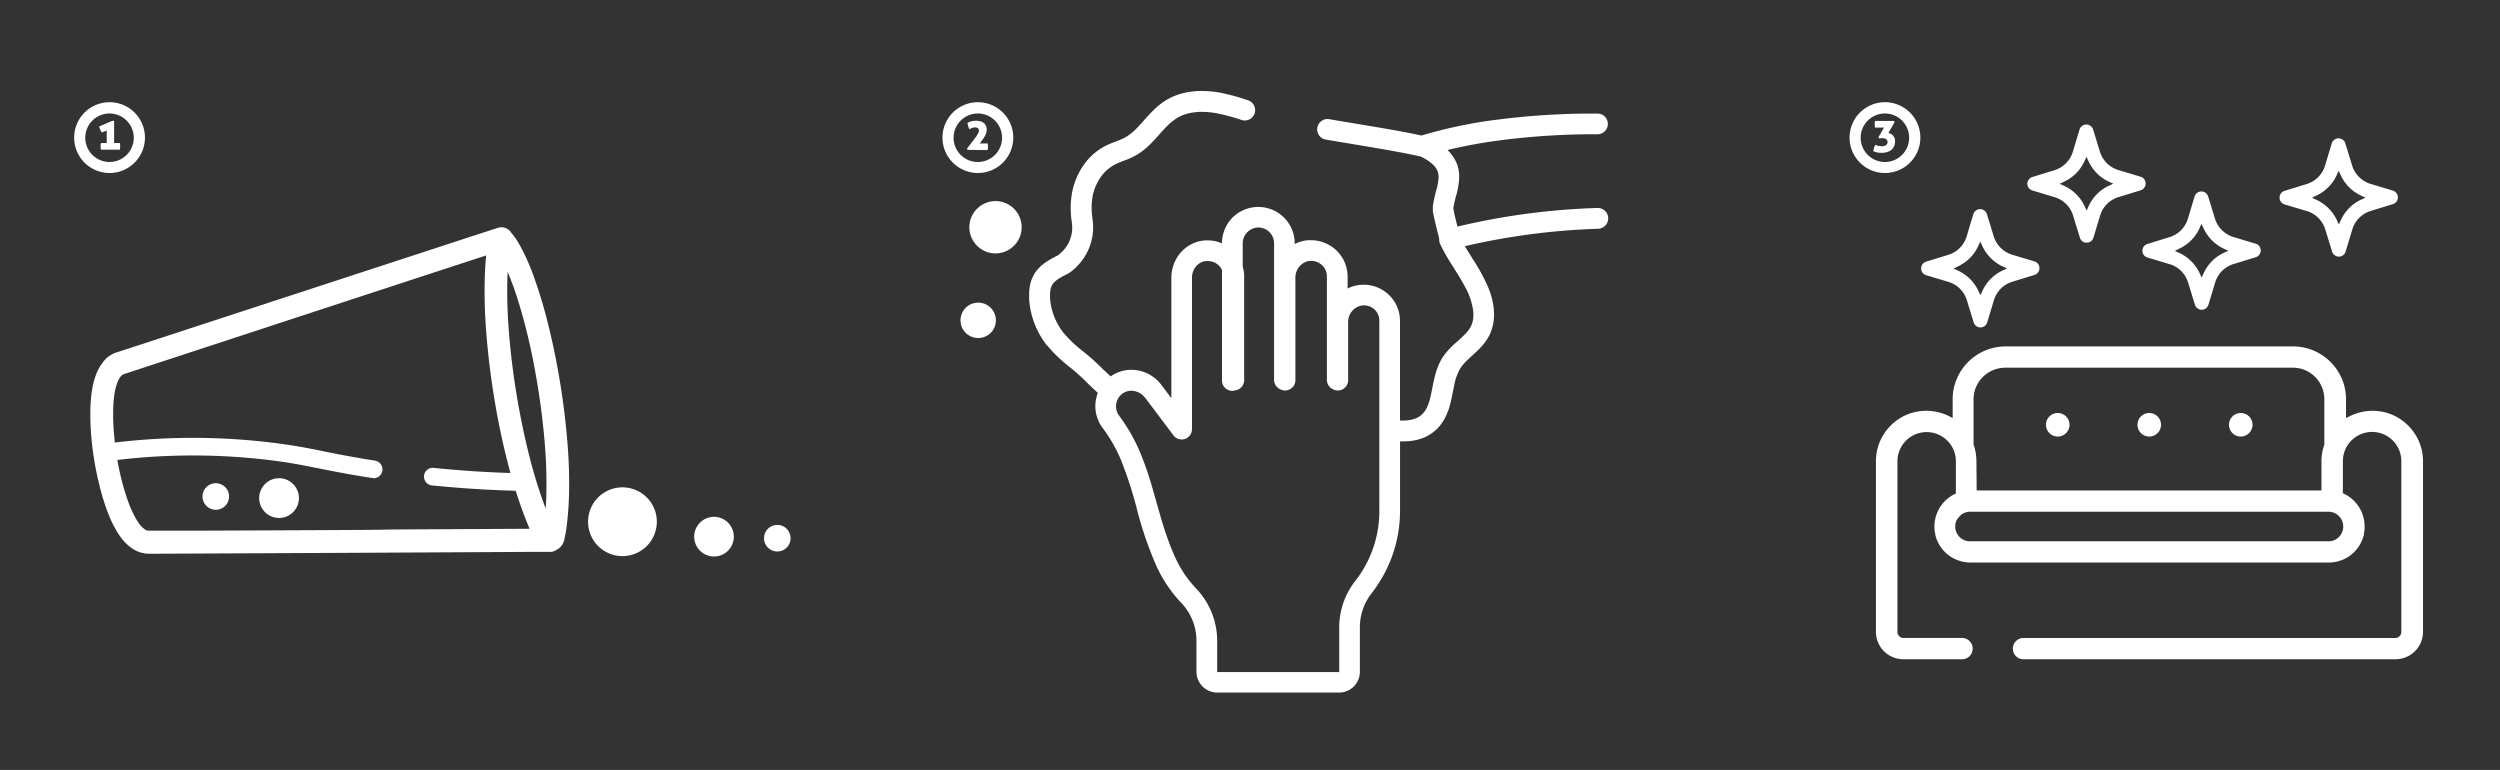
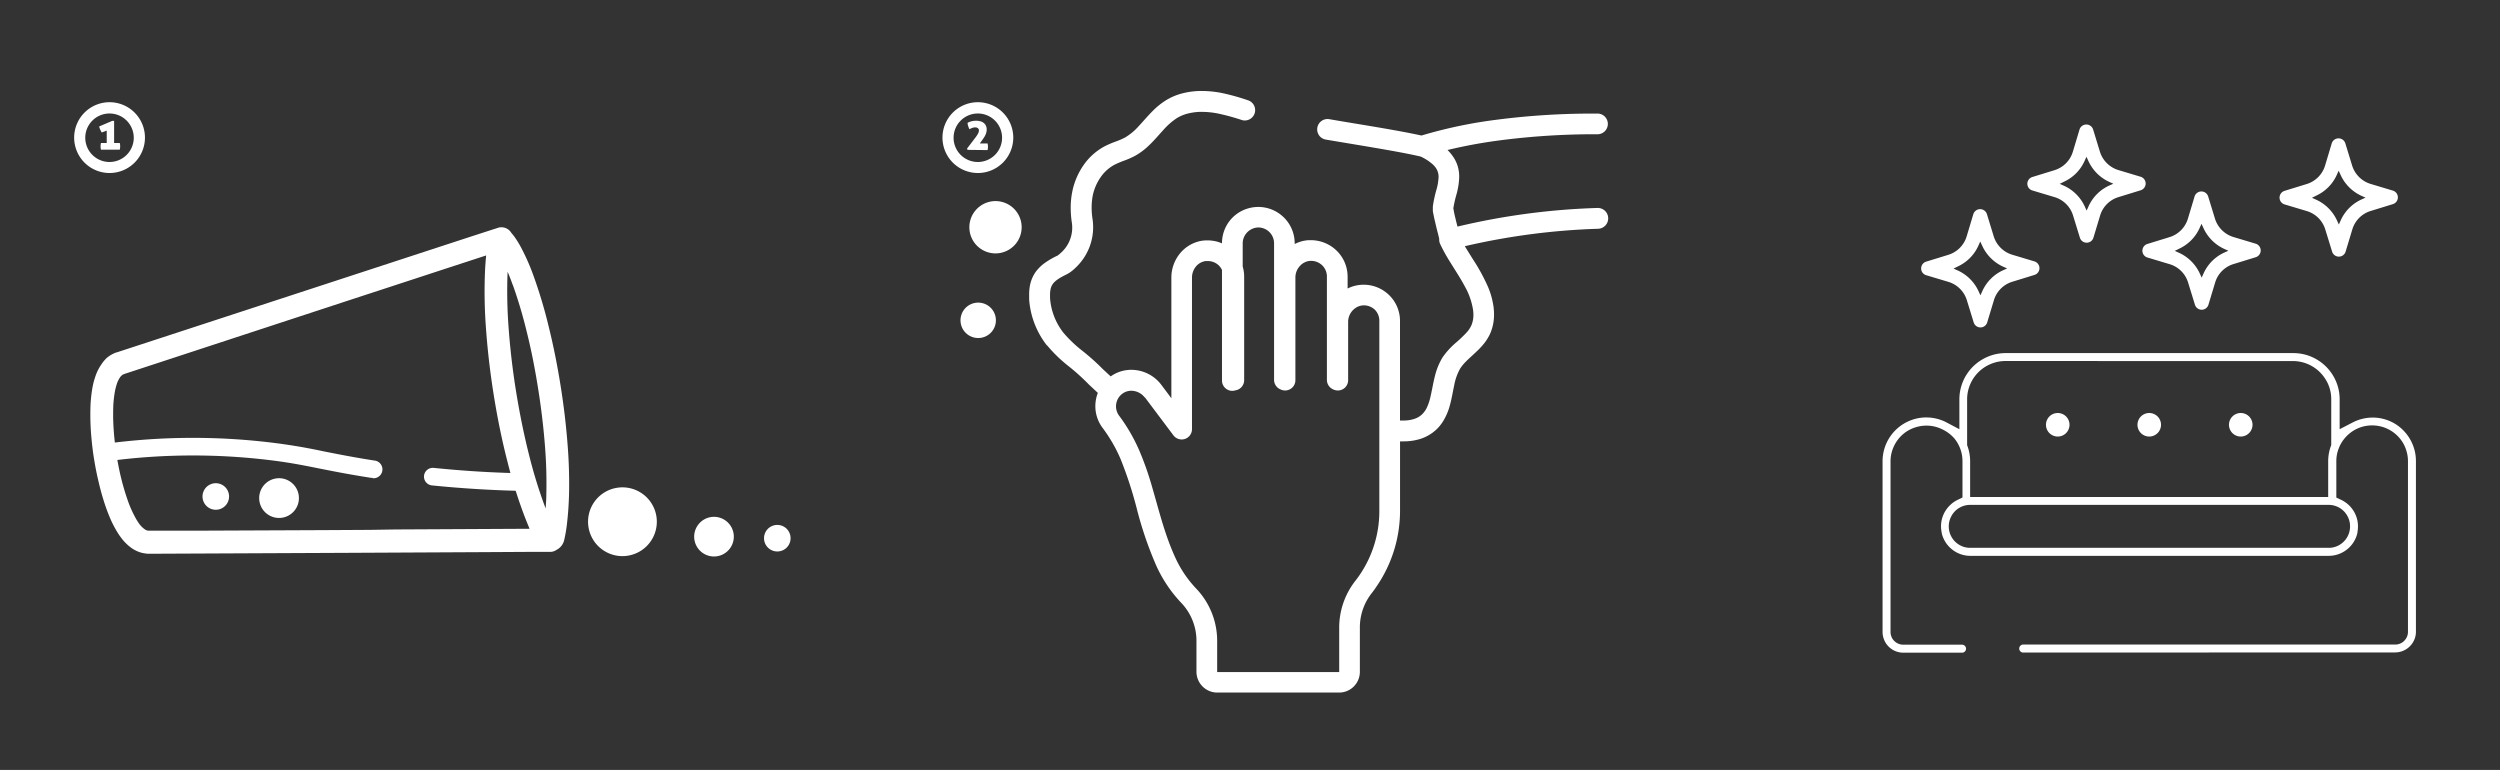
<svg xmlns="http://www.w3.org/2000/svg" id="Warstwa_1" data-name="Warstwa 1" viewBox="0 0 565 174">
  <rect x="0" y="0" width="565" height="174" fill="#333333" stroke="none" />
  <defs>
    <style>.cls-1{fill:#fff;}</style>
  </defs>
  <path class="cls-1" d="M67.5,111.86A4.49,4.49,0,1,0,63.78,117a4.49,4.49,0,0,0,3.72-5.14Z" />
  <path class="cls-1" d="M115.89,64.37a106,106,0,0,1,3.18,10.72c1,4,1.83,8.24,2.53,12.63s1.22,8.73,1.54,12.8a104.59,104.59,0,0,1,.33,11.18c0,1.16-.09,2.23-.16,3.21a109.73,109.73,0,0,1-3.67-11.8c-1.15-4.53-2.17-9.47-3-14.59s-1.39-10.13-1.72-14.79a108.45,108.45,0,0,1-.2-12.32c.37.87.76,1.85,1.16,3Zm-32.2,55.38L73,119.81l-27.42.12-8.74,0-3.19,0-.16,0a1.3,1.3,0,0,1-.4-.1,2.54,2.54,0,0,1-.48-.28,5.85,5.85,0,0,1-1.11-1.12,13.44,13.44,0,0,1-1-1.62,25.2,25.2,0,0,1-1.63-3.72,55.58,55.58,0,0,1-1.72-6c-.41-1.83-.67-3.35-.79-4.1s-.34-2.24-.52-4.09c-.14-1.4-.24-3-.27-4.59,0-1.21,0-2.43.1-3.58.08-.87.19-1.69.33-2.43a14.42,14.42,0,0,1,.4-1.52,5.87,5.87,0,0,1,.76-1.55,2.45,2.45,0,0,1,.37-.4,1.21,1.21,0,0,1,.33-.21l.14-.07L79.65,67.61l4.9-1.6,18.57-6.08,6.75-2.2c-.1,1-.17,2-.23,3h0a109.84,109.84,0,0,0,.18,13.33c.34,4.83.93,10,1.77,15.25s1.89,10.34,3.09,15a109.34,109.34,0,0,0,4,12.72c.34.86.68,1.68,1,2.47l-30.38.16Zm29-68.3-.31.09-1,.32-5.55,1.8-79.51,26-.07,0a3.65,3.65,0,0,0-.54.23h0a6.72,6.72,0,0,0-1.58,1A7.9,7.9,0,0,0,23,82.23,10.5,10.5,0,0,0,21.58,85a17.38,17.38,0,0,0-.69,2.62,31.14,31.14,0,0,0-.46,4.86,57.14,57.14,0,0,0,.27,6.88c.19,2,.43,3.64.57,4.47s.4,2.42.85,4.37c.33,1.47.75,3.14,1.28,4.84.4,1.28.86,2.58,1.39,3.84a24.68,24.68,0,0,0,1.34,2.73,16.19,16.19,0,0,0,1.21,1.87,10.6,10.6,0,0,0,2.34,2.34,7.11,7.11,0,0,0,1.51.83,6.2,6.2,0,0,0,1.73.44h0a3.68,3.68,0,0,0,.58.06h.09l45.24-.21,31.17-.16,10.34-.06,2.93,0h1.25a2.49,2.49,0,0,0,1.31-.49,3.1,3.1,0,0,0,.65-.44,3.35,3.35,0,0,0,.65-.79,3.23,3.23,0,0,0,.39-1h0a32.81,32.81,0,0,0,.67-4.12c.19-1.68.34-3.67.41-6a111.76,111.76,0,0,0-.35-11.72c-.33-4.22-.86-8.68-1.59-13.21s-1.61-8.93-2.62-13a108.19,108.19,0,0,0-3.33-11.24,48.9,48.9,0,0,0-3.13-7.11,21.35,21.35,0,0,0-1.3-2.07c-.2-.28-.39-.52-.58-.74l-.15-.17A2.56,2.56,0,0,0,113,51.39h0l-.12,0-.17,0Z" />
  <path class="cls-1" d="M51.73,111.72a3,3,0,1,0-2.49,3.45,3,3,0,0,0,2.49-3.45Z" />
  <path class="cls-1" d="M156.94,122a4.48,4.48,0,1,0,3.72-5.14,4.49,4.49,0,0,0-3.72,5.14Z" />
  <path class="cls-1" d="M133,119.14a7.77,7.77,0,1,0,6.44-8.9,7.76,7.76,0,0,0-6.44,8.9Z" />
  <path class="cls-1" d="M172.71,122.12a3,3,0,1,0,2.49-3.45,3,3,0,0,0-2.49,3.45Z" />
  <path class="cls-1" d="M117.79,110.94h-.05c-6.64-.14-13.42-.56-20.14-1.24a2,2,0,0,1-1.77-2.18A2,2,0,0,1,98,105.74c6.61.68,13.28,1.09,19.82,1.22a2,2,0,0,1,0,4Z" />
  <path class="cls-1" d="M84.23,108a1.63,1.63,0,0,1-.31,0l-2.31-.37c-4-.66-6.81-1.23-9.4-1.74-3-.6-5.51-1.11-9-1.61a143.91,143.91,0,0,0-39.23,0,2,2,0,0,1-.52-3.94,147.42,147.42,0,0,1,40.31,0c3.64.52,6.24,1,9.26,1.64,2.55.51,5.36,1.07,9.27,1.73l2.28.37a2,2,0,0,1-.31,4Z" />
  <path class="cls-1" d="M24.76,39.1a8,8,0,1,1,8-8A8,8,0,0,1,24.76,39.1Zm0-13.45a5.48,5.48,0,1,0,5.47,5.47A5.48,5.48,0,0,0,24.76,25.65Z" />
  <path class="cls-1" d="M23,29.94a2,2,0,0,1-.18-.3,3.78,3.78,0,0,1-.17-.35c-.05-.12-.1-.24-.14-.36a2.37,2.37,0,0,1-.09-.36l2.93-1.25h.44v5h1.28a3.32,3.32,0,0,1,.09.74,3.35,3.35,0,0,1-.09.76H22.82a3.35,3.35,0,0,1-.09-.76,3.32,3.32,0,0,1,.09-.74h1.3V29.52Z" />
  <path class="cls-1" d="M258.73,89.78h0l6.46,8.6a2.33,2.33,0,0,0,4.2-1.4V62.71a3.93,3.93,0,0,1,.91-2.5A3.44,3.44,0,0,1,272.48,59h.06l.17,0h.23a3.56,3.56,0,0,1,2.52,1,3.71,3.71,0,0,1,.71,1V86a2.33,2.33,0,0,0,2.33,2.33,2.2,2.2,0,0,0,.68-.11,2.32,2.32,0,0,0,2-2.3h0V62.51a8.09,8.09,0,0,0-.33-2.27V55a3.54,3.54,0,0,1,.72-2.14A3.59,3.59,0,0,1,283,51.72a3.44,3.44,0,0,1,1.44-.31A3.57,3.57,0,0,1,287.94,55v30.9A2.35,2.35,0,0,0,289.38,88a2.38,2.38,0,0,0,1,.25A2.33,2.33,0,0,0,292.76,86V62.71a3.83,3.83,0,0,1,1-2.58,3.41,3.41,0,0,1,1.05-.81,3.21,3.21,0,0,1,1.27-.36h.24a3.47,3.47,0,0,1,1.61.38,3.51,3.51,0,0,1,1.95,3.17V85.87A2.35,2.35,0,0,0,301.29,88a2.46,2.46,0,0,0,1,.25A2.33,2.33,0,0,0,304.68,86V72.74a3.6,3.6,0,0,1,.28-1.42,3.83,3.83,0,0,1,1.32-1.67,3.39,3.39,0,0,1,1.94-.64h0a3.62,3.62,0,0,1,2.51,1,3.55,3.55,0,0,1,1,2.51v42.82A25.59,25.59,0,0,1,307.24,130h0c-.27.4-.57.8-.87,1.19h0a17.16,17.16,0,0,0-3.71,10.54v10.16H275.08v-7.11A17.1,17.1,0,0,0,270.32,133a25.56,25.56,0,0,1-4.68-6.93h0c-2.44-5.32-3.69-10.65-5.26-16a68.69,68.69,0,0,0-2.84-8.11,39.2,39.2,0,0,0-4.61-8h0a3.51,3.51,0,0,1-.71-2.12,3.59,3.59,0,0,1,.41-1.67,3.54,3.54,0,0,1,1.21-1.32,3.37,3.37,0,0,1,1.83-.54,3.87,3.87,0,0,1,3.06,1.55Zm64.32-58.66Zm-86.4,46.94a32.13,32.13,0,0,0,4.83,4.68,48.39,48.39,0,0,1,4.45,4l.11.12,2.07,1.93a8.37,8.37,0,0,0-.56,3,8.13,8.13,0,0,0,1.65,4.93h0a34.14,34.14,0,0,1,4.07,7.06A90.12,90.12,0,0,1,257,115.29,83.11,83.11,0,0,0,261.39,128h0a30.42,30.42,0,0,0,5.53,8.2,12.4,12.4,0,0,1,3.48,8.52v7.11a4.71,4.71,0,0,0,4.7,4.69h27.54a4.69,4.69,0,0,0,4.69-4.69V141.67a12.51,12.51,0,0,1,2.72-7.67h0c.35-.45.7-.92,1-1.39h0a30.23,30.23,0,0,0,5.36-17.23V99.75c.27,0,.53,0,.79,0a12.72,12.72,0,0,0,3.78-.55,9.55,9.55,0,0,0,3.5-2,9.2,9.2,0,0,0,1.53-1.8A13.17,13.17,0,0,0,327.56,92c.51-1.73.76-3.42,1.09-4.92A12.17,12.17,0,0,1,330,83.29a9.7,9.7,0,0,1,1.29-1.57c.78-.8,1.77-1.63,2.77-2.62a15.88,15.88,0,0,0,1.48-1.65,10.93,10.93,0,0,0,1.24-2.06h0a10.64,10.64,0,0,0,.87-4.33,13,13,0,0,0-.12-1.78h0a17.64,17.64,0,0,0-1.35-4.69,43.06,43.06,0,0,0-3.35-6.07c-.61-1-1.22-1.94-1.78-2.88a154.25,154.25,0,0,1,30.15-3.94A2.34,2.34,0,0,0,361,47a156.78,156.78,0,0,0-31.61,4.21c-.16-.62-.32-1.27-.47-1.89s-.28-1.18-.36-1.63c0-.22-.08-.41-.1-.55s0-.07,0-.1a25.93,25.93,0,0,1,.69-3.06,16.22,16.22,0,0,0,.63-4,8.31,8.31,0,0,0-.35-2.46h0a7.93,7.93,0,0,0-1.14-2.27,9.41,9.41,0,0,0-1.15-1.35,112.12,112.12,0,0,1,11.51-2.14,166.3,166.3,0,0,1,22.23-1.42,2.34,2.34,0,1,0,0-4.67A169.43,169.43,0,0,0,338,27.09a105,105,0,0,0-16.75,3.54c-2.64-.58-5.78-1.15-9.14-1.73-3.74-.64-7.76-1.28-11.61-1.95a2.34,2.34,0,1,0-.79,4.61h0c3.89.66,7.9,1.31,11.61,1.95s7.12,1.26,9.75,1.87h0A11.13,11.13,0,0,1,323.63,37a4.92,4.92,0,0,1,.86.93,3.54,3.54,0,0,1,.48,1,3.73,3.73,0,0,1,.15,1.09,12.52,12.52,0,0,1-.49,2.88,27.28,27.28,0,0,0-.81,3.78h0v0h0c0,.16,0,.27,0,.36s0,.36,0,.51c0,.3.08.58.14.89.1.54.23,1.15.39,1.78.22,1,.48,2,.68,2.77.09.37.17.7.24,1a2.24,2.24,0,0,0,.22,1.19,38.58,38.58,0,0,0,2.21,4c1.19,1.92,2.39,3.74,3.34,5.53a15.63,15.63,0,0,1,1.86,5.26,7.65,7.65,0,0,1,.09,1.16,5.94,5.94,0,0,1-.47,2.42,6.13,6.13,0,0,1-1,1.52A29.18,29.18,0,0,1,329,77.48,17.16,17.16,0,0,0,326,80.8a14.82,14.82,0,0,0-1.66,4c-.52,2-.78,3.9-1.2,5.46a10.51,10.51,0,0,1-.74,2,5.08,5.08,0,0,1-1.08,1.44,4.6,4.6,0,0,1-1.78,1,7.63,7.63,0,0,1-2.35.34c-.26,0-.52,0-.79,0V72.56a8.13,8.13,0,0,0-2.4-5.81,8.23,8.23,0,0,0-5.63-2.4h-.19A8,8,0,0,0,305,65a4.49,4.49,0,0,0-.44.21V62.51A8.23,8.23,0,0,0,300,55.17h0a8.33,8.33,0,0,0-3.72-.89l-.54,0a8,8,0,0,0-3.08.84l-.06,0V55a8.19,8.19,0,0,0-2.41-5.82h0a8.23,8.23,0,0,0-5.82-2.41,8.34,8.34,0,0,0-3.35.71h0A8.21,8.21,0,0,0,277.83,50h0A8.23,8.23,0,0,0,276.17,55a8.12,8.12,0,0,0-3.23-.67l-.55,0h0l-.51.05h-.06a8.11,8.11,0,0,0-5.09,2.83,8.62,8.62,0,0,0-2,5.51V90l-2.25-3h0a8.51,8.51,0,0,0-6.8-3.42,8,8,0,0,0-4.39,1.3h0a3.15,3.15,0,0,0-.27.19l-1.74-1.61a50.46,50.46,0,0,0-4.81-4.29,29,29,0,0,1-4.16-4,14.37,14.37,0,0,1-3-7.8c0-.25,0-.5,0-.74a5.7,5.7,0,0,1,.11-1.22,3.2,3.2,0,0,1,.32-.92,3,3,0,0,1,.47-.65,6.5,6.5,0,0,1,1.19-.94c.5-.31,1.08-.61,1.69-.91h0a7,7,0,0,0,1.22-.8c.37-.3.73-.63,1.09-1a12.51,12.51,0,0,0,3.51-10.7h0a16.43,16.43,0,0,1-.2-2.51A14.41,14.41,0,0,1,247,44a11.37,11.37,0,0,1,1.78-4,8.9,8.9,0,0,1,3.12-2.78h0a21.34,21.34,0,0,1,2-.86,19.41,19.41,0,0,0,2.58-1.12,14.85,14.85,0,0,0,3-2.2c1.3-1.21,2.36-2.49,3.39-3.61a15.28,15.28,0,0,1,3.06-2.71h0a9,9,0,0,1,2.65-1.09,12.7,12.7,0,0,1,3.06-.35,19.52,19.52,0,0,1,3.55.36h0a48.82,48.82,0,0,1,5.53,1.51,2.34,2.34,0,0,0,1.43-4.45A50.18,50.18,0,0,0,276.06,21h0a24,24,0,0,0-4.44-.44,17.45,17.45,0,0,0-4.17.48,13.53,13.53,0,0,0-4,1.66A16.51,16.51,0,0,0,260.59,25c-1.24,1.23-2.28,2.49-3.3,3.57a12.69,12.69,0,0,1-3.05,2.52h0a17.21,17.21,0,0,1-2,.87,22.09,22.09,0,0,0-2.54,1.08h0a13.57,13.57,0,0,0-4.78,4.23A16.1,16.1,0,0,0,242.4,43h0a18.32,18.32,0,0,0-.42,4,22.78,22.78,0,0,0,.24,3.21h0a6.94,6.94,0,0,1,.1,1.2,7.58,7.58,0,0,1-2.26,5.45h0c-.28.27-.54.5-.74.67l-.26.19-.07.05h0a17.92,17.92,0,0,0-2.84,1.64,8.74,8.74,0,0,0-1.4,1.22,7.34,7.34,0,0,0-1.18,1.62,8.1,8.1,0,0,0-.79,2.22,10.63,10.63,0,0,0-.19,2.14c0,.37,0,.73,0,1.09a19.05,19.05,0,0,0,4,10.35Z" />
  <path class="cls-1" d="M219.15,52.3a5.91,5.91,0,1,0,4.91-6.78,5.92,5.92,0,0,0-4.91,6.78Z" />
  <path class="cls-1" d="M217.12,73a4,4,0,1,0,3.28-4.55A4,4,0,0,0,217.12,73Z" />
  <path class="cls-1" d="M221,39.1a8,8,0,1,1,8-8A8,8,0,0,1,221,39.1Zm0-13.45a5.48,5.48,0,1,0,5.47,5.47A5.48,5.48,0,0,0,221,25.65Z" />
  <path class="cls-1" d="M218.67,33.87l-.12-.29,1.78-2.34a7.15,7.15,0,0,0,.68-1,1.68,1.68,0,0,0,.23-.77.61.61,0,0,0-.23-.49.94.94,0,0,0-.62-.19,1.87,1.87,0,0,0-.71.14,4.66,4.66,0,0,0-.59.28,6.15,6.15,0,0,1-.28-.71,2.62,2.62,0,0,1-.14-.74,3.41,3.41,0,0,1,.83-.33,4.16,4.16,0,0,1,1.11-.14,3.64,3.64,0,0,1,.95.12,2,2,0,0,1,.75.37,1.64,1.64,0,0,1,.5.61,2,2,0,0,1,.18.88,2.56,2.56,0,0,1-.09.69,3.47,3.47,0,0,1-.23.61,6,6,0,0,1-.31.55l-.35.5-.57.8h1.75a3.53,3.53,0,0,1,.09.73,3.72,3.72,0,0,1-.09.77Z" />
  <path class="cls-1" d="M457.16,147.48a.91.91,0,0,1,0-1.81h84.15a2.92,2.92,0,0,0,.83-.12,2.53,2.53,0,0,0,.73-.33,3,3,0,0,0,1.1-1.3,2.79,2.79,0,0,0,.23-1.13V104.25a7.8,7.8,0,0,0-.37-2.42,7.67,7.67,0,0,0-1-2.12,8.12,8.12,0,0,0-10.24-2.77,8.27,8.27,0,0,0-2.74,2.17,8,8,0,0,0-1.35,2.37,7.81,7.81,0,0,0-.49,2.77v8.2l1.14.54a3.55,3.55,0,0,1,.43.23,6.56,6.56,0,0,1,2.32,2.24l.08.13a6.51,6.51,0,0,1,.92,3.38,6.73,6.73,0,0,1-.12,1.29l0,.17a6.66,6.66,0,0,1-6.48,5.19h-81a6.63,6.63,0,0,1-3.27-.86,6.78,6.78,0,0,1-2.37-2.27,6.51,6.51,0,0,1-.83-2l0-.09a7,7,0,0,1-.16-1.45,6.63,6.63,0,0,1,1.95-4.69,6.52,6.52,0,0,1,1.78-1.28l1.12-.55v-8.2a8,8,0,0,0-.49-2.78,8.13,8.13,0,0,0-1.34-2.36A8.32,8.32,0,0,0,438.89,97a7.93,7.93,0,0,0-3.52-.81,8.09,8.09,0,0,0-2.41.37,8.2,8.2,0,0,0-2.13,1,8.11,8.11,0,0,0-2.93,3.57,8,8,0,0,0-.64,3.15v38.54a2.76,2.76,0,0,0,.15.91,2.5,2.5,0,0,0,.33.69,3,3,0,0,0,1.3,1.06,2.78,2.78,0,0,0,1.11.22h13.36a.91.91,0,0,1,0,1.81H430.15a4.71,4.71,0,0,1-1.4-.22,4.36,4.36,0,0,1-1.23-.59,4.66,4.66,0,0,1-1.69-2.06,4.74,4.74,0,0,1-.37-1.82V104.25a9.9,9.9,0,0,1,6.05-9.13,9.79,9.79,0,0,1,3.86-.78,10,10,0,0,1,4.3,1L442.82,97V91.23l0-.36c0-.22,0-.42,0-.63a10.43,10.43,0,0,1,.47-3.09,10.26,10.26,0,0,1,1.31-2.73,10.46,10.46,0,0,1,4.61-3.79,10.32,10.32,0,0,1,4.07-.83h65a10.64,10.64,0,0,1,3.13.47,10.82,10.82,0,0,1,2.74,1.32,10.49,10.49,0,0,1,3.79,4.6,10.25,10.25,0,0,1,.82,4v.21l0,0v.67c0,.1,0,.22,0,.35V97l3.15-1.63a10,10,0,0,1,4.31-1,9.75,9.75,0,0,1,2.94.45A9.65,9.65,0,0,1,541.63,96a9.92,9.92,0,0,1,3.59,4.36,9.79,9.79,0,0,1,.78,3.86v38.54a4.59,4.59,0,0,1-.21,1.39,4.73,4.73,0,0,1-4.48,3.3Zm-16.11-30.89a4.74,4.74,0,0,0-.63,2.38,4.68,4.68,0,0,0,.12,1.07,4.86,4.86,0,0,0,3.09,3.49,4.71,4.71,0,0,0,1.64.28h81a4.75,4.75,0,0,0,3.43-1.42A4.75,4.75,0,0,0,531,120a4.54,4.54,0,0,0,.11-1.06,4.73,4.73,0,0,0-.68-2.47,4.81,4.81,0,0,0-4.16-2.37h-81a4.82,4.82,0,0,0-3.43,1.42,5.14,5.14,0,0,0-.73.94Zm12.2-35a8.35,8.35,0,0,0-2.59.4,8.65,8.65,0,0,0-6.09,8.24c0,.18,0,.36,0,.53v.33s0,.83,0,1.13c0,.63,0,1.43,0,2.3v3.22c0,1,0,1.88,0,2.41v.47l.12.32a10,10,0,0,1,.56,3.3v8.08h80.92v-8.08a10,10,0,0,1,.56-3.3l.13-.36v-.39c0-.09,0-1.81,0-1.81,0-1.15,0-2.57,0-3.86,0-.71,0-1.37,0-1.93V91.33c0-.06,0-.32,0-.39l0-.27c0-.14,0-.29,0-.43a8.38,8.38,0,0,0-1.48-4.81,8.65,8.65,0,0,0-7.2-3.83Z" />
-   <path class="cls-1" d="M541.31,149H457.16a2.41,2.41,0,0,1,0-4.81h84.15a1.45,1.45,0,0,0,.41-.06,1.09,1.09,0,0,0,.36-.17,1.39,1.39,0,0,0,.51-.61,1.41,1.41,0,0,0,.11-.54V104.25a6.39,6.39,0,0,0-.3-2,6.65,6.65,0,0,0-3.74-4.12,6.66,6.66,0,0,0-5.44.14,6.58,6.58,0,0,0-2.23,1.76,6.64,6.64,0,0,0-1.1,1.93,6.41,6.41,0,0,0-.4,2.26v7.25l.28.14a4.92,4.92,0,0,1,.56.29,8.19,8.19,0,0,1,2.82,2.73l.11.17a8.26,8.26,0,0,1,1,5.72l0,.22a8.15,8.15,0,0,1-2.19,4,7.79,7.79,0,0,1-2.58,1.74,8.22,8.22,0,0,1-3.18.65h-81a8.15,8.15,0,0,1-7.93-6.27l0-.1a8.15,8.15,0,0,1,2.18-7.53,8.35,8.35,0,0,1,2.19-1.57l.28-.13v-7.27a6.5,6.5,0,0,0-.4-2.27,6.66,6.66,0,0,0-1.09-1.92,6.81,6.81,0,0,0-2.24-1.76,6.65,6.65,0,0,0-4.84-.36,6.57,6.57,0,0,0-1.73.83,6.62,6.62,0,0,0-2.91,5.48v38.54a1.16,1.16,0,0,0,.07.42,1.2,1.2,0,0,0,.16.35,1.46,1.46,0,0,0,.62.51,1.4,1.4,0,0,0,.54.1h13.36a2.41,2.41,0,0,1,0,4.81H430.15a6.43,6.43,0,0,1-1.85-.28,6.91,6.91,0,0,1-1.62-.78,6.29,6.29,0,0,1-2.23-2.72,6.18,6.18,0,0,1-.49-2.41V104.25a11.37,11.37,0,0,1,.51-3.39,11.15,11.15,0,0,1,1.44-3,11.37,11.37,0,0,1,5-4.13,11.55,11.55,0,0,1,9.39.23l1,.51,0-3.54c0-.21,0-.46,0-.7a11.62,11.62,0,0,1,.54-3.53,12,12,0,0,1,11.42-8.41h65a12,12,0,0,1,11,7.31,11.69,11.69,0,0,1,.94,4.63l0,1h-.53l.53,0c0,.07,0,.16,0,.26v3l1-.5a11.57,11.57,0,0,1,8.39-.64,11.47,11.47,0,0,1,7.11,6.46,11.22,11.22,0,0,1,.9,4.44v38.54a6,6,0,0,1-.28,1.84,5.92,5.92,0,0,1-.78,1.62,6.19,6.19,0,0,1-5.13,2.73Zm-99-31.64a3.31,3.31,0,0,0-.43,1.63,3.06,3.06,0,0,0,.09.74,3.36,3.36,0,0,0,.75,1.48,3.45,3.45,0,0,0,1.37.93,3.33,3.33,0,0,0,1.14.19h81a3.21,3.21,0,0,0,1.3-.26,3.06,3.06,0,0,0,1.07-.72,3.25,3.25,0,0,0,.89-1.62,3,3,0,0,0,.08-.74,3.33,3.33,0,0,0-.46-1.7,3.5,3.5,0,0,0-1.2-1.19,3.35,3.35,0,0,0-1.68-.45h-81a3.23,3.23,0,0,0-1.31.27,3.1,3.1,0,0,0-1,.71,3.18,3.18,0,0,0-.51.65Zm4.42-6.51h77.92v-6.58a11.41,11.41,0,0,1,.65-3.8l0-.09v-.09c0-.1,0-1.87,0-1.87,0-1.15,0-2.58,0-3.87,0-.71,0-1.38,0-1.94V91.32c0-.11,0-.31,0-.38l0-.37c0-.08,0-.2,0-.33A7.16,7.16,0,0,0,521,83.67a7,7,0,0,0-2.8-.57h-65a6.94,6.94,0,0,0-2.14.33,7.22,7.22,0,0,0-1.88.9,7.12,7.12,0,0,0-3.16,5.91c0,.15,0,.29,0,.44l0,.34c0,.07,0,.9,0,1.21,0,.62,0,1.43,0,2.3v3.23c0,1,0,1.89,0,2.42v.19l0,.08a11.41,11.41,0,0,1,.65,3.8Z" />
-   <path class="cls-1" d="M465.05,97.16A1.16,1.16,0,1,1,466.21,96,1.16,1.16,0,0,1,465.05,97.16Z" />
+   <path class="cls-1" d="M465.05,97.16A1.16,1.16,0,1,1,466.21,96,1.16,1.16,0,0,1,465.05,97.16" />
  <path class="cls-1" d="M465.05,98.66A2.66,2.66,0,1,1,467.71,96,2.66,2.66,0,0,1,465.05,98.66Zm0-3a.35.35,0,1,0,.34.34A.34.34,0,0,0,465.05,95.66Z" />
  <path class="cls-1" d="M485.73,97.16A1.16,1.16,0,1,1,486.89,96,1.16,1.16,0,0,1,485.73,97.16Z" />
  <path class="cls-1" d="M485.73,98.66A2.66,2.66,0,1,1,488.39,96,2.66,2.66,0,0,1,485.73,98.66Zm0-3a.35.35,0,1,0,.34.34A.34.34,0,0,0,485.73,95.66Z" />
  <path class="cls-1" d="M506.41,97.16A1.16,1.16,0,1,1,507.57,96,1.16,1.16,0,0,1,506.41,97.16Z" />
  <path class="cls-1" d="M506.41,98.66A2.66,2.66,0,1,1,509.07,96,2.67,2.67,0,0,1,506.41,98.66Zm0-3a.35.35,0,0,0,0,.69.35.35,0,0,0,0-.69Z" />
  <path class="cls-1" d="M471.59,53.35a.1.1,0,0,1-.1-.08l-1.54-5a7.77,7.77,0,0,0-5.18-5.15l-5-1.49a.12.12,0,0,1-.08-.11.11.11,0,0,1,.07-.1l5-1.54a7.7,7.7,0,0,0,5.15-5.19l1.5-5c0-.06.05-.08.1-.08a.12.12,0,0,1,.11.07l1.53,5a7.72,7.72,0,0,0,5.19,5.15l5,1.5a.13.13,0,0,1,.08.1.12.12,0,0,1-.08.11l-5,1.53a7.79,7.79,0,0,0-5.15,5.18l-1.5,5a.11.11,0,0,1-.1.08Zm-1.88-17.54a8,8,0,0,1-3.86,3.88l-3.92,1.83,3.93,1.81a7.94,7.94,0,0,1,3.89,3.86l1.84,3.9,1.79-3.92a7.94,7.94,0,0,1,3.86-3.89l3.89-1.82-3.91-1.8a8,8,0,0,1-3.89-3.87l-1.83-3.9Z" />
  <path class="cls-1" d="M471.59,54.85h0a1.6,1.6,0,0,1-1.54-1.15l-1.54-5a6.23,6.23,0,0,0-4.18-4.15l-5-1.5a1.59,1.59,0,0,1-1.15-1.54A1.61,1.61,0,0,1,459.32,40l5-1.54a6.25,6.25,0,0,0,4.15-4.18l1.5-5a1.61,1.61,0,0,1,3.08,0l1.53,5a6.28,6.28,0,0,0,4.19,4.16l5,1.5a1.6,1.6,0,0,1,0,3.07l-5,1.54a6.23,6.23,0,0,0-4.15,4.18l-1.51,5A1.59,1.59,0,0,1,471.59,54.85Zm-1.34-2h0Zm2.66,0v0Zm-7.41-11.3,1,.45a9.5,9.5,0,0,1,4.62,4.59l.46,1,.45-1a9.44,9.44,0,0,1,4.58-4.62l1-.45-1-.45A9.54,9.54,0,0,1,472,36.43l-.46-1-.45,1a9.38,9.38,0,0,1-4.59,4.62Zm-5.29,1.35h0Z" />
  <path class="cls-1" d="M497.59,68.5a.1.1,0,0,1-.1-.08l-1.54-5a7.77,7.77,0,0,0-5.18-5.15l-5-1.49a.12.12,0,0,1-.08-.11.11.11,0,0,1,.07-.1l5-1.54a7.7,7.7,0,0,0,5.15-5.19l1.5-5a.1.1,0,0,1,.1-.07.12.12,0,0,1,.11.07l1.53,5A7.72,7.72,0,0,0,504.33,55l5,1.5a.13.13,0,0,1,.08.1.12.12,0,0,1-.08.11l-5,1.53a7.79,7.79,0,0,0-5.15,5.18l-1.5,5a.11.11,0,0,1-.1.08ZM495.71,51a8,8,0,0,1-3.86,3.88l-3.92,1.83,3.93,1.81a7.94,7.94,0,0,1,3.89,3.86l1.84,3.9,1.79-3.92a7.94,7.94,0,0,1,3.86-3.89l3.89-1.82-3.91-1.8a8,8,0,0,1-3.89-3.87L497.5,47Z" />
  <path class="cls-1" d="M497.59,70h0a1.6,1.6,0,0,1-1.54-1.15l-1.54-5a6.23,6.23,0,0,0-4.18-4.15l-5-1.5a1.59,1.59,0,0,1-1.15-1.54,1.61,1.61,0,0,1,1.14-1.53l5-1.54a6.25,6.25,0,0,0,4.15-4.18l1.5-5a1.61,1.61,0,0,1,3.08,0l1.53,5a6.28,6.28,0,0,0,4.19,4.16l5,1.5a1.6,1.6,0,0,1,0,3.07l-5,1.54a6.23,6.23,0,0,0-4.15,4.18l-1.51,5A1.6,1.6,0,0,1,497.59,70Zm-1.34-2h0Zm2.66,0v0Zm-7.41-11.3,1,.45a9.5,9.5,0,0,1,4.62,4.59l.46,1,.45-1a9.44,9.44,0,0,1,4.58-4.62l1-.45-1-.45A9.54,9.54,0,0,1,498,51.58l-.46-1-.45,1a9.38,9.38,0,0,1-4.59,4.62ZM486.21,58h0Z" />
  <path class="cls-1" d="M528.59,56.5a.1.1,0,0,1-.1-.08l-1.54-5a7.77,7.77,0,0,0-5.18-5.15l-5-1.49a.12.12,0,0,1-.08-.11.11.11,0,0,1,.07-.1l5-1.54a7.7,7.7,0,0,0,5.15-5.19l1.5-5a.1.1,0,0,1,.1-.07.12.12,0,0,1,.11.07l1.53,5A7.72,7.72,0,0,0,535.33,43l5,1.5a.13.13,0,0,1,.08.1.12.12,0,0,1-.08.11l-5,1.53a7.79,7.79,0,0,0-5.15,5.18l-1.5,5a.11.11,0,0,1-.1.08ZM526.71,39a8,8,0,0,1-3.86,3.88l-3.92,1.83,3.93,1.81a7.94,7.94,0,0,1,3.89,3.86l1.84,3.9,1.79-3.92a7.94,7.94,0,0,1,3.86-3.89l3.89-1.82-3.91-1.8a8,8,0,0,1-3.89-3.87L528.5,35Z" />
  <path class="cls-1" d="M528.59,58h0a1.6,1.6,0,0,1-1.54-1.15l-1.54-5a6.23,6.23,0,0,0-4.18-4.15l-5-1.5a1.59,1.59,0,0,1-1.15-1.54,1.61,1.61,0,0,1,1.14-1.53l5-1.54a6.25,6.25,0,0,0,4.15-4.18l1.5-5a1.61,1.61,0,0,1,3.08,0l1.53,5a6.28,6.28,0,0,0,4.19,4.16l5,1.5a1.6,1.6,0,0,1,0,3.07l-5,1.54a6.23,6.23,0,0,0-4.15,4.18l-1.51,5A1.6,1.6,0,0,1,528.59,58Zm-1.34-2h0Zm2.66,0v0Zm-7.41-11.3,1,.45a9.5,9.5,0,0,1,4.62,4.59l.46,1,.45-1a9.44,9.44,0,0,1,4.58-4.62l1-.45-1-.45A9.54,9.54,0,0,1,529,39.58l-.46-1-.45,1a9.38,9.38,0,0,1-4.59,4.62ZM517.21,46h0Z" />
  <path class="cls-1" d="M447.59,72.5a.1.1,0,0,1-.1-.08l-1.54-5a7.77,7.77,0,0,0-5.18-5.15l-5-1.49a.12.12,0,0,1-.08-.11.11.11,0,0,1,.07-.1l5-1.54a7.7,7.7,0,0,0,5.15-5.19l1.5-5a.1.1,0,0,1,.1-.07.12.12,0,0,1,.11.07l1.53,5A7.72,7.72,0,0,0,454.33,59l5,1.5a.13.13,0,0,1,.08.1.12.12,0,0,1-.08.11l-5,1.53a7.79,7.79,0,0,0-5.15,5.18l-1.5,5a.11.11,0,0,1-.1.08ZM445.71,55a8,8,0,0,1-3.86,3.88l-3.92,1.83,3.93,1.81a7.94,7.94,0,0,1,3.89,3.86l1.84,3.9,1.79-3.92a7.94,7.94,0,0,1,3.86-3.89l3.89-1.82-3.91-1.8a8,8,0,0,1-3.89-3.87L447.5,51Z" />
  <path class="cls-1" d="M447.59,74h0a1.6,1.6,0,0,1-1.54-1.15l-1.54-5a6.23,6.23,0,0,0-4.18-4.15l-5-1.5a1.59,1.59,0,0,1-1.15-1.54,1.61,1.61,0,0,1,1.14-1.53l5-1.54a6.25,6.25,0,0,0,4.15-4.18l1.5-5a1.61,1.61,0,0,1,3.08,0l1.53,5a6.28,6.28,0,0,0,4.19,4.16l5,1.5a1.6,1.6,0,0,1,0,3.07l-5,1.54a6.23,6.23,0,0,0-4.15,4.18l-1.51,5A1.6,1.6,0,0,1,447.59,74Zm-1.34-2h0Zm2.66,0v0Zm-7.41-11.3,1,.45a9.5,9.5,0,0,1,4.62,4.59l.46,1,.45-1a9.44,9.44,0,0,1,4.58-4.62l1-.45-1-.45A9.54,9.54,0,0,1,448,55.58l-.46-1-.45,1a9.38,9.38,0,0,1-4.59,4.62ZM436.21,62h0Z" />
-   <path class="cls-1" d="M426,39.1a8,8,0,1,1,8-8A8,8,0,0,1,426,39.1Zm0-13.45a5.48,5.48,0,1,0,5.47,5.47A5.48,5.48,0,0,0,426,25.65Z" />
-   <path class="cls-1" d="M423.77,28.84a3.21,3.21,0,0,1,0-1.51H428l.18.28-1.42,2.46a1.76,1.76,0,0,1,1.12.62,2,2,0,0,1,.4,1.28,2.57,2.57,0,0,1-.23,1.1,2.15,2.15,0,0,1-.62.81,2.75,2.75,0,0,1-.93.49,3.83,3.83,0,0,1-1.14.16h-.52a3.7,3.7,0,0,1-.48-.06l-.47-.11a4.5,4.5,0,0,1-.51-.18,2.94,2.94,0,0,1,.15-.75,3.86,3.86,0,0,1,.29-.68,6.38,6.38,0,0,0,.73.21,3.08,3.08,0,0,0,.75.09,1.6,1.6,0,0,0,.93-.24.83.83,0,0,0,.35-.73.75.75,0,0,0-.09-.37.78.78,0,0,0-.24-.27,1.33,1.33,0,0,0-.34-.16,1.75,1.75,0,0,0-.4-.05h-.34a2.66,2.66,0,0,0-.41.08l-.22-.33,1.24-2.14Z" />
</svg>